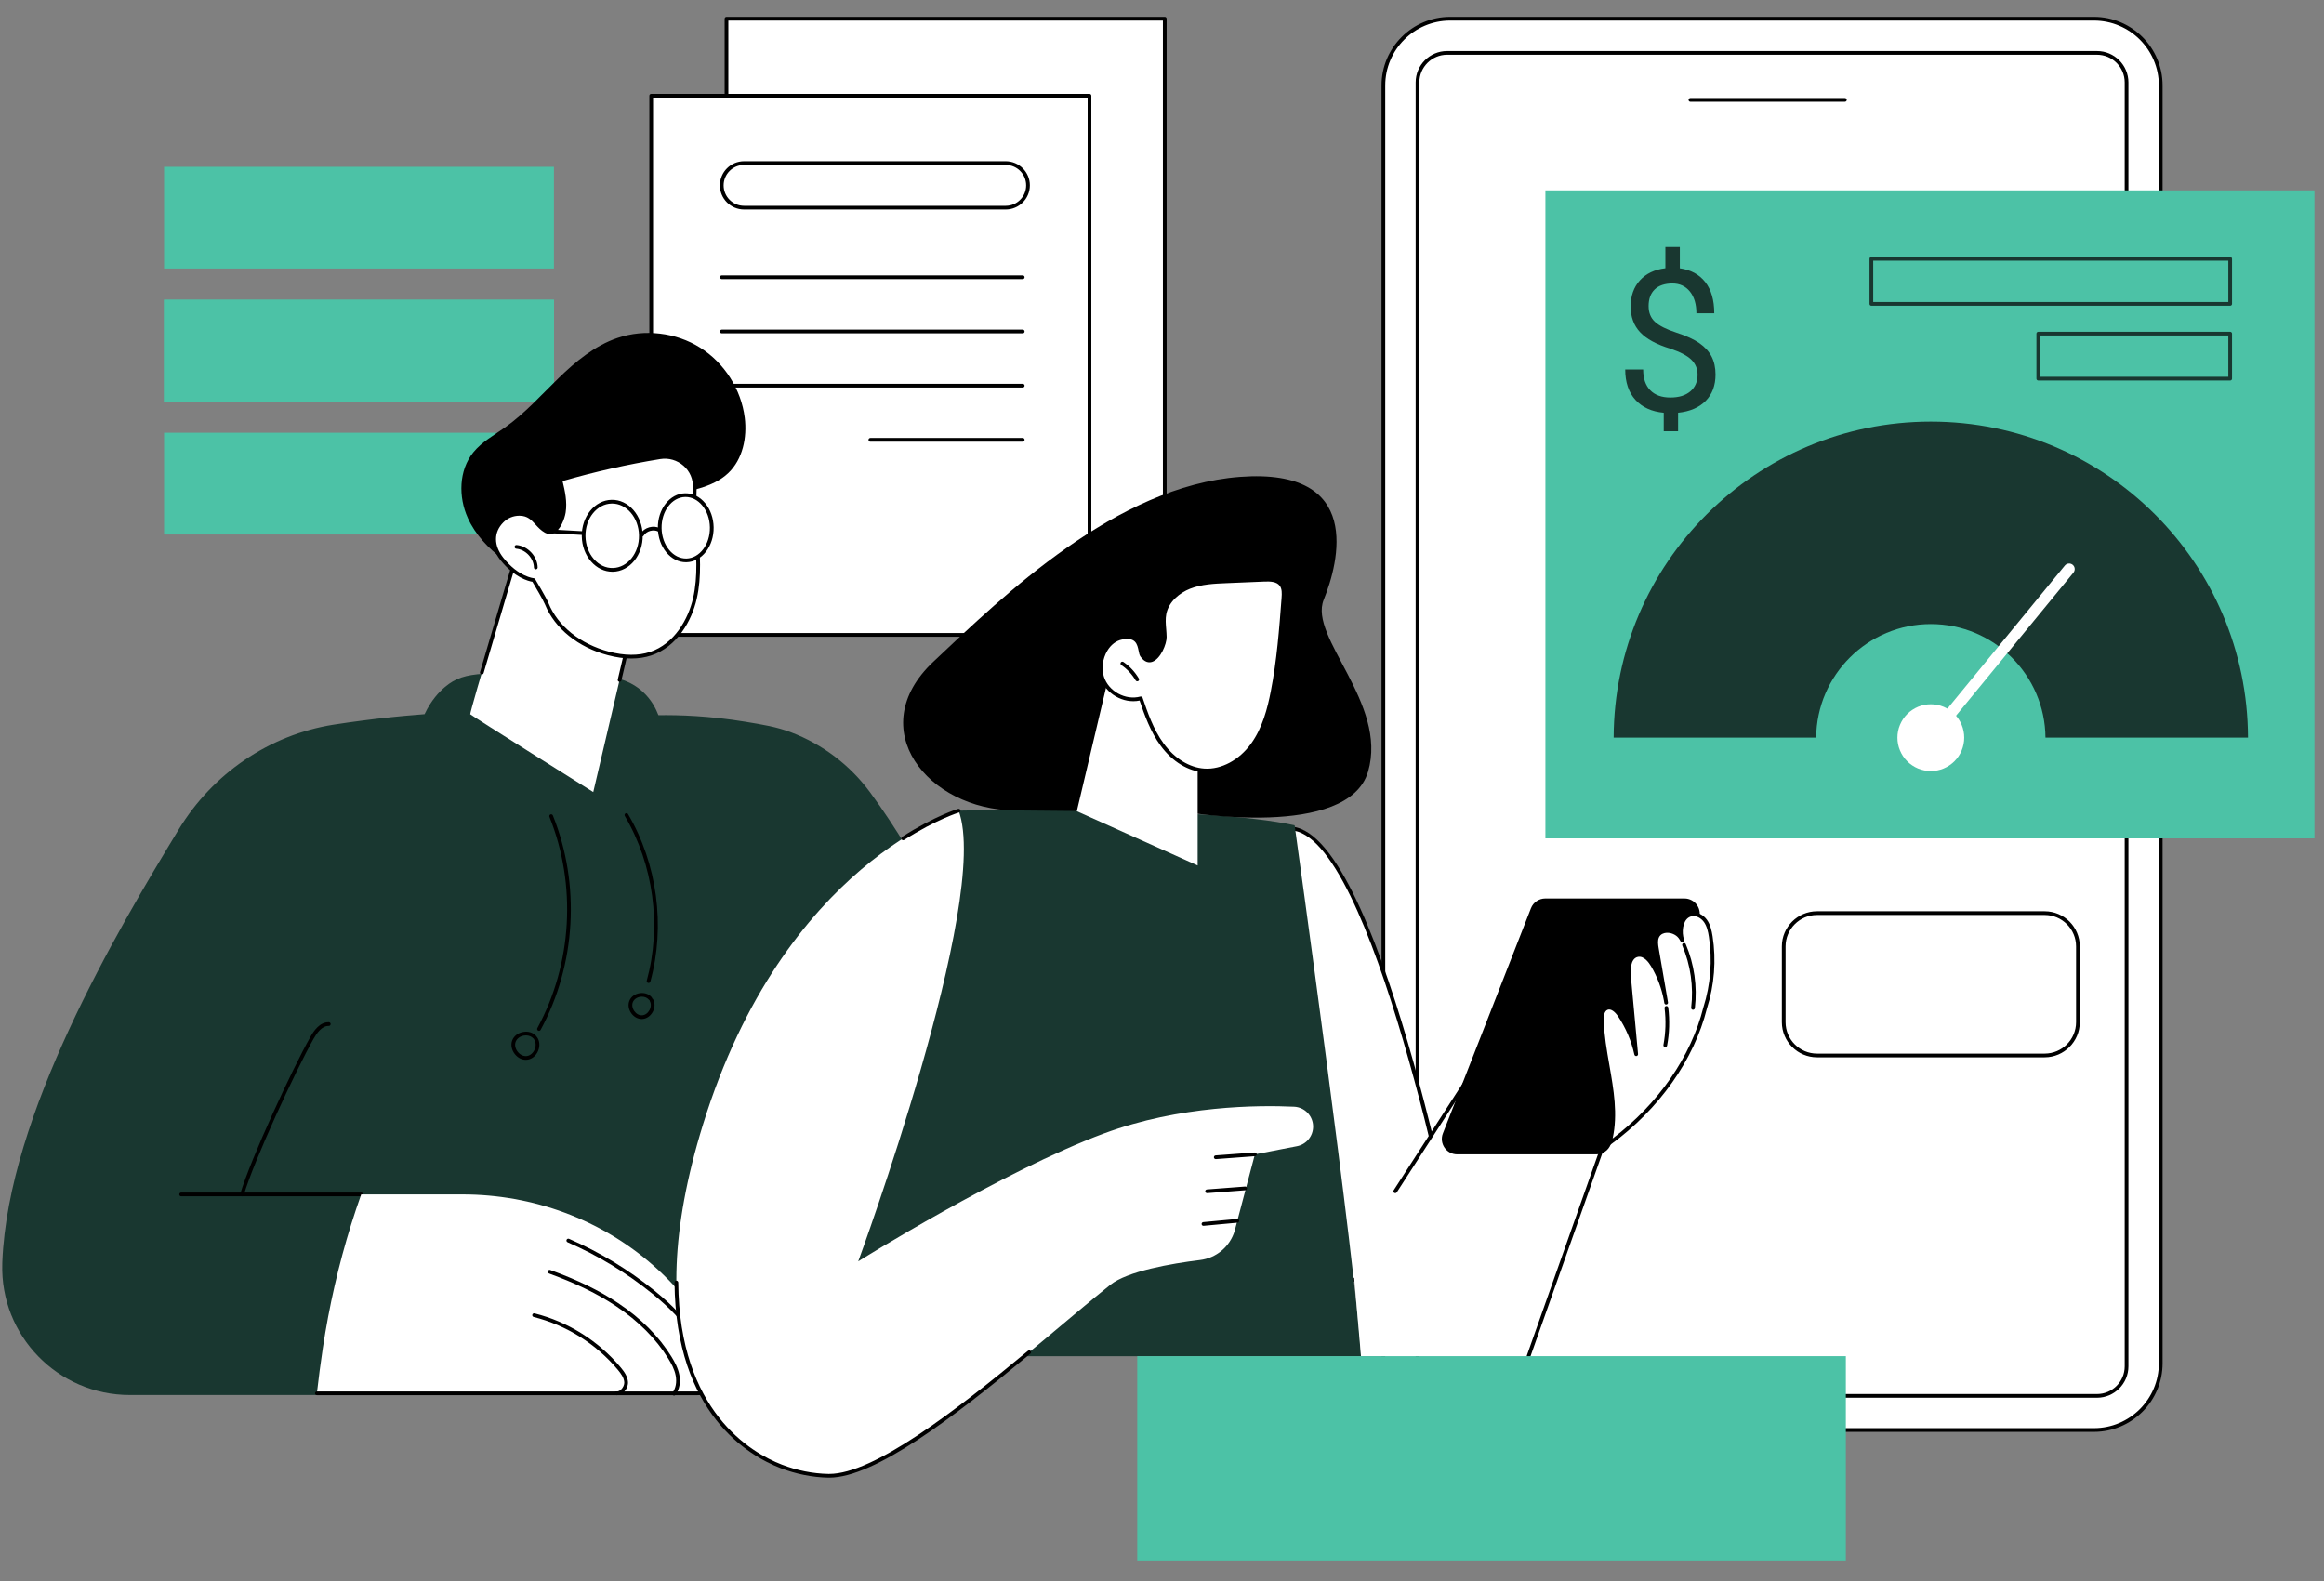
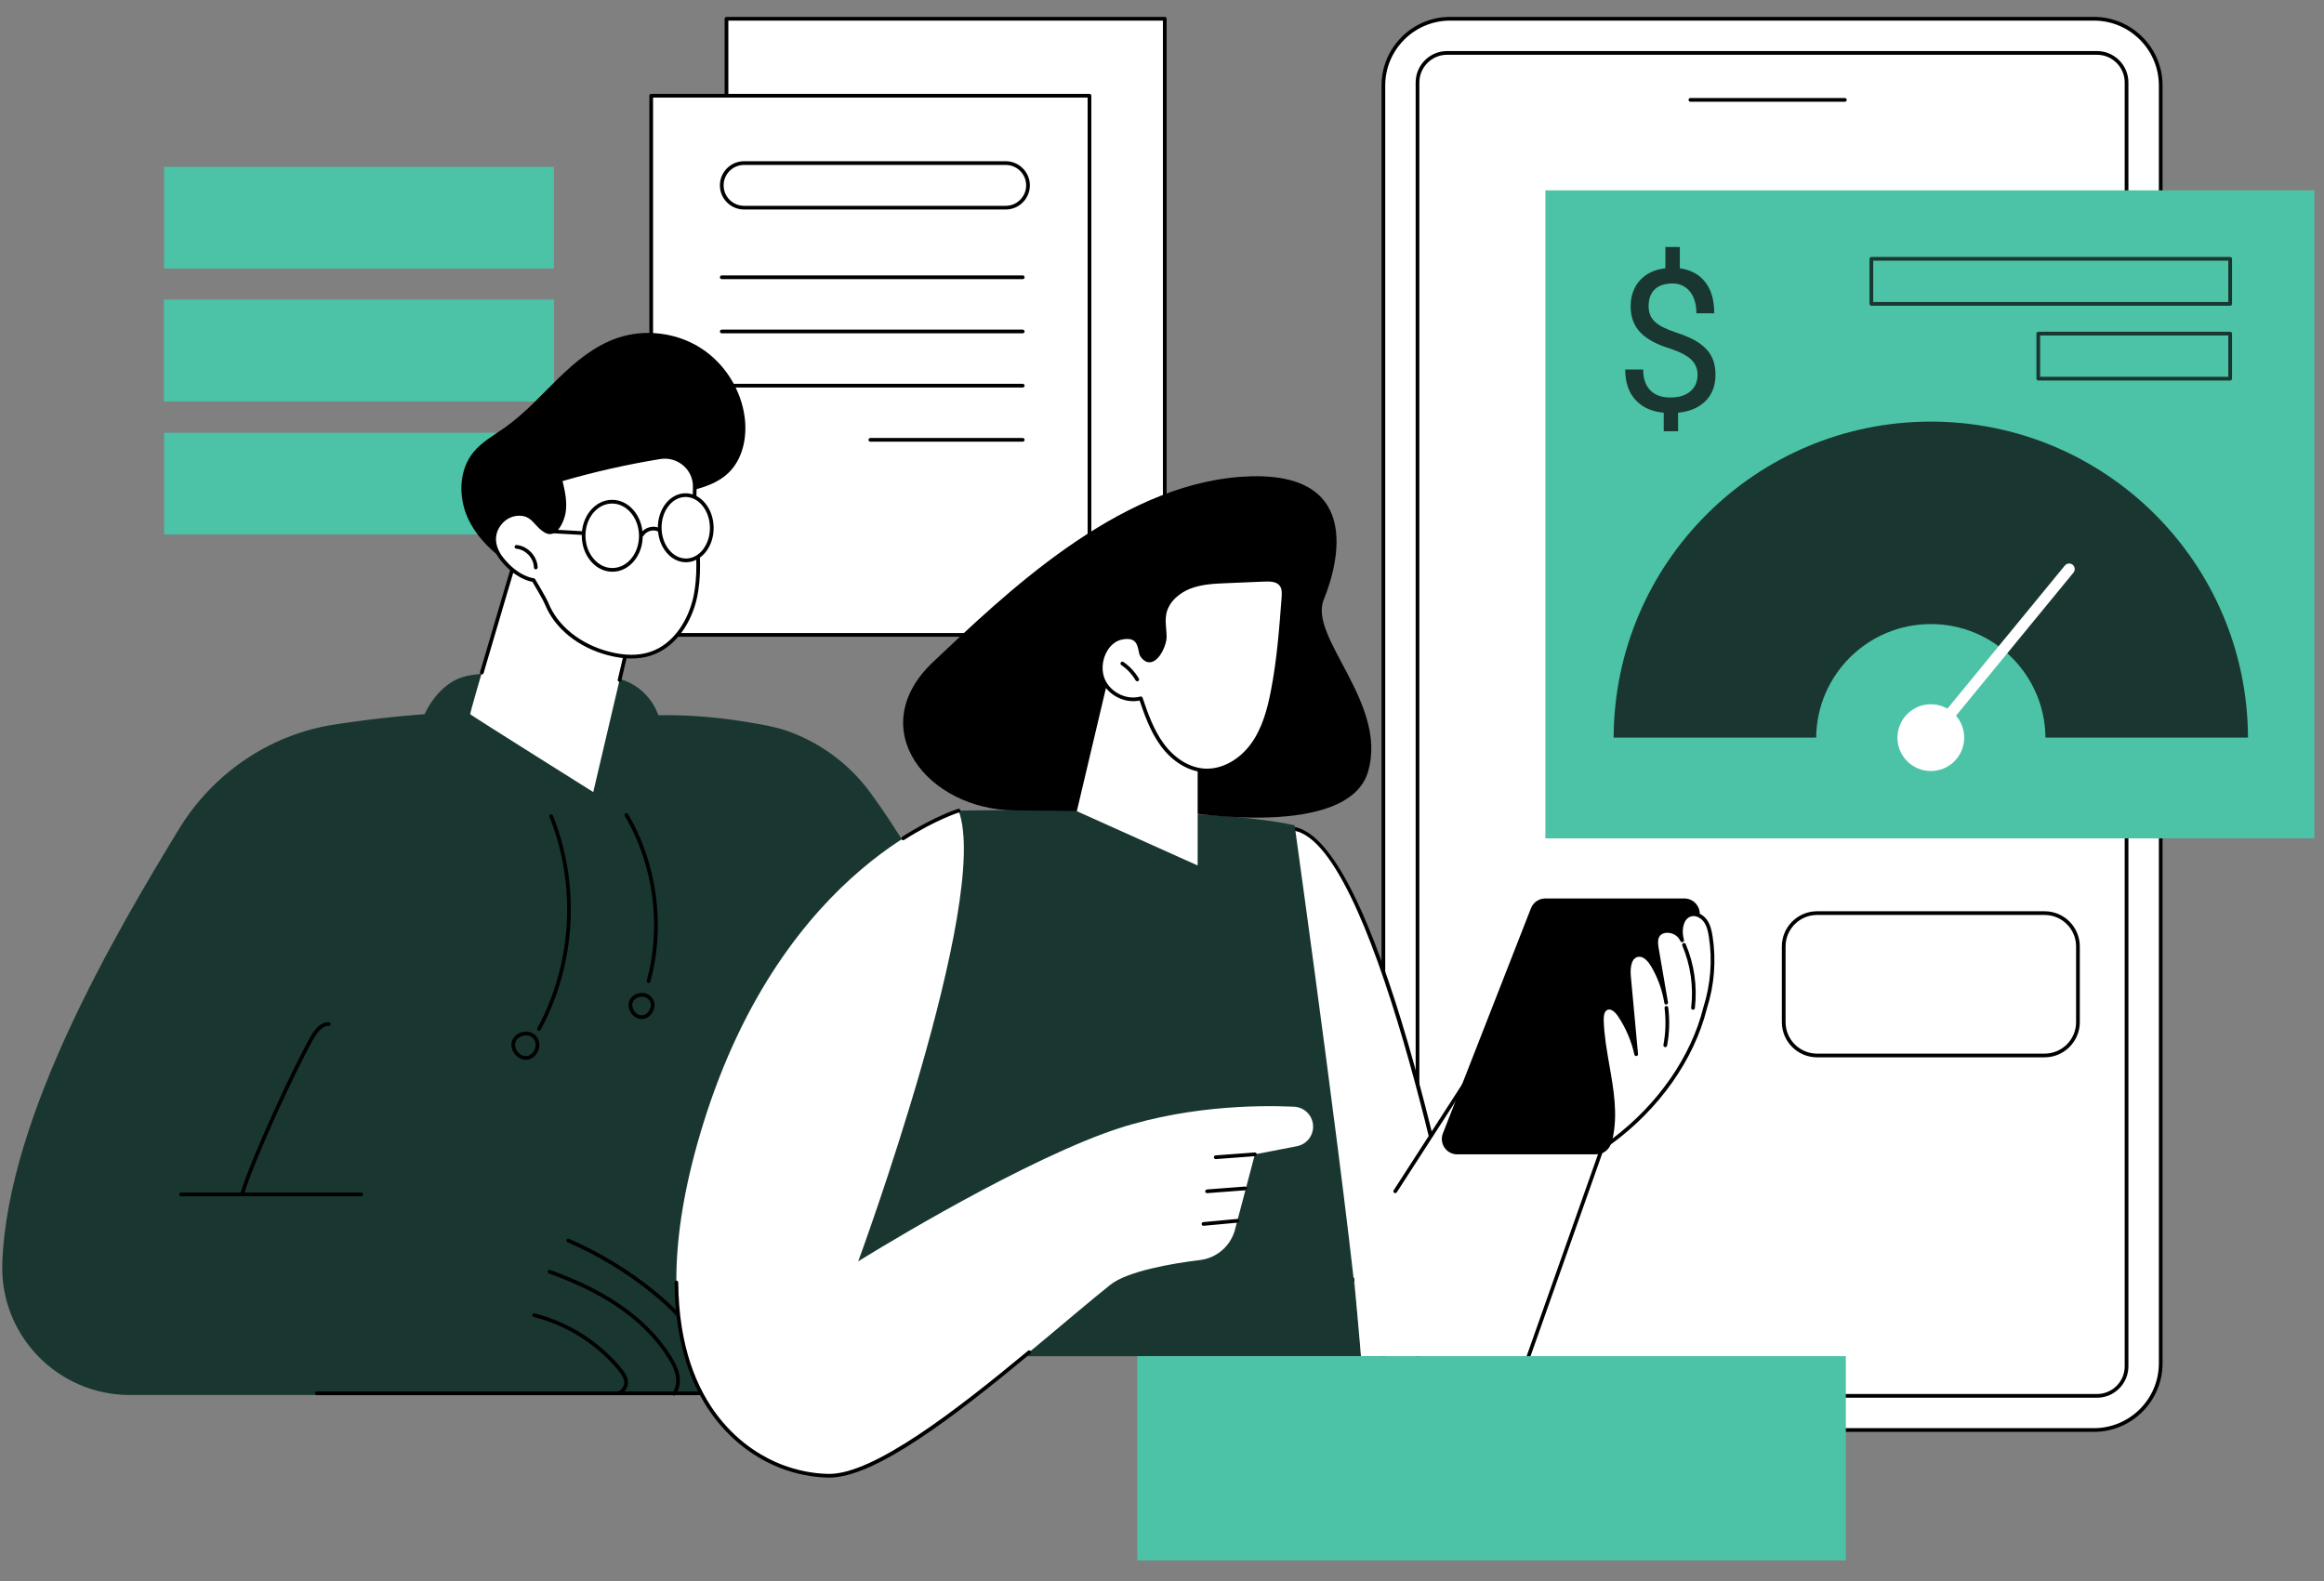
<svg xmlns="http://www.w3.org/2000/svg" width="479" zoomAndPan="magnify" viewBox="0 0 359.25 244.5" height="326" preserveAspectRatio="xMidYMid meet" version="1.0">
  <rect x="0" y="0" width="359.25" height="244.5" fill="#808080" stroke="none" />
  <defs>
    <clipPath id="dc7721433b">
      <path d="M 112 2.5 L 181 2.5 L 181 87 L 112 87 Z M 112 2.5 " clip-rule="nonzero" />
    </clipPath>
    <clipPath id="9628d6ab40">
      <path d="M 213 2.5 L 335 2.5 L 335 222 L 213 222 Z M 213 2.5 " clip-rule="nonzero" />
    </clipPath>
    <clipPath id="61791d51f8">
      <path d="M 0.016 103 L 163 103 L 163 216 L 0.016 216 Z M 0.016 103 " clip-rule="nonzero" />
    </clipPath>
    <clipPath id="2acac2fd63">
      <path d="M 175 209 L 286 209 L 286 241.25 L 175 241.25 Z M 175 209 " clip-rule="nonzero" />
    </clipPath>
    <clipPath id="e18f7a25bc">
      <path d="M 238 29 L 357.77 29 L 357.77 130 L 238 130 Z M 238 29 " clip-rule="nonzero" />
    </clipPath>
  </defs>
  <path fill="#4cc2a6" d="M 25.363 25.789 L 85.629 25.789 L 85.629 41.516 L 25.363 41.516 Z M 25.363 25.789 " fill-opacity="1" fill-rule="nonzero" />
  <path fill="#4cc2a6" d="M 25.363 46.348 L 85.629 46.348 L 85.629 62.074 L 25.363 62.074 Z M 25.363 46.348 " fill-opacity="1" fill-rule="nonzero" />
  <path fill="#4cc2a6" d="M 25.363 66.906 L 85.629 66.906 L 85.629 82.633 L 25.363 82.633 Z M 25.363 66.906 " fill-opacity="1" fill-rule="nonzero" />
  <path fill="#4cc2a6" d="M 25.363 46.348 L 85.629 46.348 L 85.629 62.074 L 25.363 62.074 Z M 25.363 46.348 " fill-opacity="1" fill-rule="nonzero" />
  <g clip-path="url(#dc7721433b)">
    <path fill="#ffffff" d="M 180.055 86.262 L 112.301 86.262 L 112.301 2.902 L 180.055 2.902 Z M 180.055 86.262 " fill-opacity="1" fill-rule="nonzero" />
    <path fill="#000000" d="M 180.055 86.551 L 112.305 86.551 C 112.145 86.551 112.016 86.422 112.016 86.262 L 112.016 2.902 C 112.016 2.742 112.145 2.613 112.305 2.613 L 180.055 2.613 C 180.211 2.613 180.34 2.742 180.34 2.902 L 180.34 86.262 C 180.34 86.422 180.211 86.551 180.055 86.551 Z M 112.59 85.977 L 179.766 85.977 L 179.766 3.188 L 112.59 3.188 Z M 112.59 85.977 " fill-opacity="1" fill-rule="nonzero" />
  </g>
  <path fill="#ffffff" d="M 168.414 98.16 L 100.664 98.16 L 100.664 14.797 L 168.414 14.797 Z M 168.414 98.16 " fill-opacity="1" fill-rule="nonzero" />
  <path fill="#000000" d="M 168.414 98.445 L 100.664 98.445 C 100.504 98.445 100.379 98.316 100.379 98.156 L 100.379 14.797 C 100.379 14.637 100.508 14.512 100.664 14.512 L 168.414 14.512 C 168.574 14.512 168.703 14.637 168.703 14.797 L 168.703 98.156 C 168.703 98.316 168.57 98.445 168.414 98.445 Z M 100.953 97.871 L 168.129 97.871 L 168.129 15.086 L 100.953 15.086 Z M 100.953 97.871 " fill-opacity="1" fill-rule="nonzero" />
  <path fill="#000000" d="M 155.465 32.391 L 115.02 32.391 C 112.961 32.391 111.285 30.719 111.285 28.66 C 111.285 26.598 112.961 24.926 115.02 24.926 L 155.465 24.926 C 157.523 24.926 159.199 26.598 159.199 28.66 C 159.199 30.719 157.523 32.391 155.465 32.391 Z M 115.02 25.5 C 113.277 25.5 111.859 26.914 111.859 28.66 C 111.859 30.402 113.277 31.82 115.02 31.82 L 155.465 31.82 C 157.207 31.82 158.625 30.402 158.625 28.66 C 158.625 26.914 157.207 25.5 155.465 25.5 Z M 115.02 25.5 " fill-opacity="1" fill-rule="nonzero" />
  <path fill="#000000" d="M 158.098 43.156 L 111.57 43.156 C 111.414 43.156 111.285 43.027 111.285 42.871 C 111.285 42.711 111.414 42.582 111.57 42.582 L 158.098 42.582 C 158.258 42.582 158.383 42.711 158.383 42.871 C 158.383 43.027 158.254 43.156 158.098 43.156 Z M 158.098 43.156 " fill-opacity="1" fill-rule="nonzero" />
  <path fill="#000000" d="M 158.098 51.535 L 111.57 51.535 C 111.414 51.535 111.285 51.406 111.285 51.246 C 111.285 51.09 111.414 50.961 111.57 50.961 L 158.098 50.961 C 158.258 50.961 158.383 51.09 158.383 51.246 C 158.383 51.406 158.254 51.535 158.098 51.535 Z M 158.098 51.535 " fill-opacity="1" fill-rule="nonzero" />
  <path fill="#000000" d="M 158.098 59.91 L 111.57 59.91 C 111.414 59.91 111.285 59.781 111.285 59.625 C 111.285 59.469 111.414 59.34 111.57 59.34 L 158.098 59.34 C 158.258 59.34 158.383 59.465 158.383 59.625 C 158.383 59.785 158.254 59.91 158.098 59.91 Z M 158.098 59.91 " fill-opacity="1" fill-rule="nonzero" />
  <path fill="#000000" d="M 158.098 68.289 L 134.539 68.289 C 134.379 68.289 134.254 68.16 134.254 68 C 134.254 67.844 134.383 67.715 134.539 67.715 L 158.098 67.715 C 158.258 67.715 158.383 67.844 158.383 68 C 158.383 68.16 158.254 68.289 158.098 68.289 Z M 158.098 68.289 " fill-opacity="1" fill-rule="nonzero" />
  <g clip-path="url(#9628d6ab40)">
    <path fill="#ffffff" d="M 323.695 221.09 L 224.16 221.09 C 218.465 221.09 213.844 216.465 213.844 210.773 L 213.844 13.219 C 213.844 7.523 218.469 2.902 224.16 2.902 L 323.695 2.902 C 329.387 2.902 334.008 7.523 334.008 13.219 L 334.008 210.773 C 334.008 216.469 329.387 221.09 323.695 221.09 Z M 323.695 221.09 " fill-opacity="1" fill-rule="nonzero" />
    <path fill="#000000" d="M 323.691 221.375 L 224.16 221.375 C 218.312 221.375 213.559 216.621 213.559 210.773 L 213.559 13.219 C 213.559 7.371 218.316 2.613 224.16 2.613 L 323.691 2.613 C 329.539 2.613 334.297 7.371 334.297 13.219 L 334.297 210.773 C 334.297 216.621 329.539 221.375 323.691 221.375 Z M 224.16 3.188 C 218.629 3.188 214.133 7.688 214.133 13.219 L 214.133 210.773 C 214.133 216.305 218.629 220.801 224.16 220.801 L 323.691 220.801 C 329.223 220.801 333.723 216.305 333.723 210.773 L 333.723 13.219 C 333.723 7.688 329.223 3.188 323.691 3.188 Z M 224.16 3.188 " fill-opacity="1" fill-rule="nonzero" />
  </g>
  <path fill="#ffffff" d="M 328.73 12.75 L 328.73 211.242 C 328.73 213.766 326.684 215.812 324.16 215.812 L 223.691 215.812 C 221.168 215.812 219.121 213.766 219.121 211.242 L 219.121 12.75 C 219.121 10.227 221.168 8.18 223.691 8.18 L 324.16 8.18 C 326.684 8.18 328.73 10.227 328.73 12.75 Z M 328.73 12.75 " fill-opacity="1" fill-rule="nonzero" />
  <path fill="#000000" d="M 324.16 216.098 L 223.691 216.098 C 221.016 216.098 218.836 213.918 218.836 211.242 L 218.836 12.75 C 218.836 10.074 221.016 7.895 223.691 7.895 L 324.16 7.895 C 326.836 7.895 329.016 10.074 329.016 12.75 L 329.016 211.242 C 329.016 213.918 326.836 216.098 324.16 216.098 Z M 223.691 8.469 C 221.332 8.469 219.41 10.387 219.41 12.75 L 219.41 211.242 C 219.41 213.602 221.332 215.523 223.691 215.523 L 324.16 215.523 C 326.52 215.523 328.441 213.602 328.441 211.242 L 328.441 12.75 C 328.441 10.391 326.523 8.469 324.16 8.469 Z M 223.691 8.469 " fill-opacity="1" fill-rule="nonzero" />
  <path fill="#000000" d="M 285.188 15.73 L 261.305 15.73 C 261.145 15.73 261.02 15.602 261.02 15.441 C 261.02 15.285 261.148 15.156 261.305 15.156 L 285.188 15.156 C 285.348 15.156 285.473 15.285 285.473 15.441 C 285.473 15.602 285.344 15.73 285.188 15.73 Z M 285.188 15.73 " fill-opacity="1" fill-rule="nonzero" />
  <g clip-path="url(#61791d51f8)">
    <path fill="#193730" d="M 134.539 122.551 C 131.41 118.285 127.156 115.082 122.332 113.242 C 120.027 112.363 117.902 112.035 115.23 111.59 C 109.637 110.668 104.969 110.527 101.777 110.574 C 101.438 109.668 100.727 108.156 99.258 106.852 C 97.711 105.48 96.09 105.016 94.539 104.594 C 91.848 103.859 89.656 103.906 88.992 103.922 C 74.887 104.215 72.012 103.496 68.793 106.203 C 67.902 106.953 66.656 108.238 65.633 110.418 C 64.02 110.539 61.434 110.754 58.25 111.125 C 58.25 111.125 54.445 111.582 51.59 112.035 C 41.633 113.605 32.887 119.582 27.621 128.246 C 17.969 144.133 1.254 172.375 0.359 195.094 C 0.355 195.195 0.352 195.297 0.352 195.395 C 0.012 206.5 8.953 215.676 20.066 215.676 L 129.07 215.676 L 162.434 180.105 C 162.434 180.105 150.496 144.289 134.539 122.551 Z M 134.539 122.551 " fill-opacity="1" fill-rule="nonzero" />
  </g>
  <path fill="#000000" d="M 55.836 184.953 L 28 184.953 C 27.844 184.953 27.715 184.824 27.715 184.664 C 27.715 184.508 27.844 184.379 28 184.379 L 55.836 184.379 C 55.996 184.379 56.125 184.508 56.125 184.664 C 56.125 184.824 55.996 184.953 55.836 184.953 Z M 55.836 184.953 " fill-opacity="1" fill-rule="nonzero" />
  <path fill="#000000" d="M 37.414 184.953 C 37.387 184.953 37.355 184.949 37.328 184.941 C 37.176 184.895 37.09 184.734 37.137 184.582 C 38.754 179.16 45.156 165.312 47.957 160.352 C 48.527 159.336 49.449 158 50.836 158.043 C 50.992 158.047 51.117 158.18 51.113 158.336 C 51.105 158.496 50.973 158.629 50.816 158.617 C 49.746 158.594 48.957 159.75 48.457 160.633 C 45.668 165.574 39.293 179.352 37.688 184.746 C 37.652 184.871 37.535 184.953 37.414 184.953 Z M 37.414 184.953 " fill-opacity="1" fill-rule="nonzero" />
  <path fill="#000000" d="M 83.32 159.383 C 83.273 159.383 83.227 159.371 83.184 159.348 C 83.043 159.27 82.992 159.094 83.066 158.957 C 88.457 149.008 89.156 136.797 84.934 126.289 C 84.875 126.145 84.945 125.977 85.09 125.918 C 85.238 125.859 85.406 125.93 85.465 126.078 C 89.75 136.738 89.043 149.133 83.57 159.23 C 83.52 159.328 83.418 159.383 83.316 159.383 Z M 83.32 159.383 " fill-opacity="1" fill-rule="nonzero" />
  <path fill="#000000" d="M 81.277 163.855 C 80.656 163.855 80.043 163.543 79.598 162.992 C 79.09 162.363 78.926 161.559 79.168 160.887 C 79.414 160.203 80.039 159.707 80.836 159.555 C 81.629 159.398 82.391 159.629 82.867 160.164 C 82.898 160.195 82.918 160.23 82.93 160.27 C 82.961 160.289 82.992 160.316 83.016 160.348 C 83.43 160.93 83.492 161.75 83.176 162.488 C 82.855 163.234 82.242 163.738 81.535 163.836 C 81.449 163.848 81.363 163.852 81.281 163.852 Z M 81.305 160.082 C 81.188 160.082 81.066 160.094 80.945 160.117 C 80.355 160.23 79.883 160.602 79.707 161.082 C 79.531 161.566 79.66 162.16 80.043 162.633 C 80.422 163.102 80.949 163.336 81.453 163.27 C 81.953 163.199 82.406 162.812 82.645 162.266 C 82.883 161.707 82.844 161.102 82.547 160.688 C 82.527 160.66 82.516 160.633 82.508 160.605 C 82.48 160.59 82.457 160.57 82.438 160.547 C 82.168 160.25 81.754 160.082 81.305 160.082 Z M 81.305 160.082 " fill-opacity="1" fill-rule="nonzero" />
  <path fill="#000000" d="M 100.258 151.973 C 100.23 151.973 100.207 151.969 100.18 151.961 C 100.027 151.922 99.938 151.762 99.98 151.609 C 102.293 143.184 101.023 133.668 96.586 126.156 C 96.504 126.02 96.551 125.844 96.688 125.762 C 96.824 125.68 97 125.727 97.082 125.863 C 101.598 133.508 102.891 143.188 100.535 151.762 C 100.5 151.891 100.387 151.973 100.258 151.973 Z M 100.258 151.973 " fill-opacity="1" fill-rule="nonzero" />
  <path fill="#000000" d="M 99.195 157.551 C 98.574 157.551 97.977 157.215 97.574 156.641 C 97.145 156.027 97.047 155.297 97.312 154.684 C 97.574 154.078 98.168 153.652 98.902 153.547 C 99.637 153.441 100.32 153.68 100.742 154.191 C 100.781 154.242 100.805 154.301 100.809 154.363 C 100.863 154.387 100.914 154.426 100.945 154.484 C 101.273 155.062 101.258 155.801 100.898 156.453 C 100.543 157.102 99.941 157.512 99.289 157.547 C 99.258 157.551 99.227 157.551 99.195 157.551 Z M 99.234 154.094 C 99.152 154.094 99.07 154.102 98.984 154.113 C 98.457 154.191 98.02 154.496 97.84 154.914 C 97.656 155.332 97.738 155.867 98.043 156.309 C 98.352 156.75 98.805 157 99.258 156.973 C 99.711 156.949 100.133 156.652 100.395 156.18 C 100.652 155.707 100.672 155.164 100.445 154.77 C 100.422 154.727 100.41 154.68 100.406 154.637 C 100.367 154.621 100.328 154.594 100.297 154.555 C 100.051 154.262 99.668 154.098 99.234 154.098 Z M 99.234 154.094 " fill-opacity="1" fill-rule="nonzero" />
-   <path fill="#ffffff" d="M 111.383 210.234 C 109.137 204.211 105.262 199.422 101.039 195.695 C 92.883 188.5 82.336 184.664 71.5 184.664 L 55.836 184.664 C 55.293 186.191 54.777 187.73 54.293 189.277 C 52.34 195.539 50.875 201.961 49.898 208.453 C 49.551 210.762 49.25 213.086 48.984 215.41 L 107.836 215.41 C 110.488 215.41 112.316 212.734 111.383 210.234 Z M 111.383 210.234 " fill-opacity="1" fill-rule="nonzero" />
  <path fill="#000000" d="M 107.836 215.699 L 48.984 215.699 C 48.824 215.699 48.695 215.57 48.695 215.41 C 48.695 215.254 48.824 215.125 48.984 215.125 L 107.836 215.125 C 108.996 215.125 110.039 214.578 110.703 213.617 C 111.379 212.645 111.531 211.449 111.113 210.332 C 111.059 210.184 111.133 210.02 111.281 209.965 C 111.43 209.91 111.598 209.984 111.652 210.133 C 112.125 211.406 111.949 212.832 111.176 213.945 C 110.402 215.062 109.188 215.699 107.836 215.699 Z M 107.836 215.699 " fill-opacity="1" fill-rule="nonzero" />
  <path fill="#000000" d="M 95.375 215.707 C 95.328 215.707 95.281 215.703 95.234 215.695 C 95.078 215.676 94.965 215.531 94.984 215.375 C 95.004 215.219 95.148 215.102 95.305 215.125 C 95.602 215.16 95.867 214.961 95.996 214.84 C 96.316 214.543 96.523 214.082 96.504 213.719 C 96.465 213.02 96.004 212.375 95.512 211.785 C 92.164 207.777 87.539 204.875 82.496 203.613 C 82.34 203.574 82.246 203.418 82.285 203.266 C 82.324 203.109 82.48 203.016 82.633 203.055 C 87.797 204.348 92.527 207.316 95.953 211.418 C 96.508 212.082 97.031 212.82 97.078 213.688 C 97.105 214.223 96.836 214.84 96.391 215.258 C 96.078 215.547 95.723 215.703 95.375 215.703 Z M 95.375 215.707 " fill-opacity="1" fill-rule="nonzero" />
  <path fill="#000000" d="M 104.195 215.758 C 104.137 215.758 104.078 215.738 104.027 215.703 C 103.898 215.605 103.871 215.426 103.965 215.301 C 104.465 214.629 104.641 213.672 104.449 212.672 C 104.262 211.684 103.766 210.789 103.305 210.047 C 101.41 206.98 98.691 204.25 95.227 201.938 C 92.371 200.027 89.074 198.426 84.863 196.887 C 84.715 196.832 84.637 196.668 84.691 196.52 C 84.746 196.371 84.91 196.293 85.059 196.348 C 89.316 197.902 92.648 199.523 95.547 201.461 C 99.078 203.82 101.852 206.609 103.793 209.746 C 104.281 210.535 104.809 211.488 105.016 212.566 C 105.234 213.723 105.023 214.844 104.426 215.645 C 104.371 215.719 104.285 215.762 104.195 215.762 Z M 104.195 215.758 " fill-opacity="1" fill-rule="nonzero" />
  <path fill="#000000" d="M 108.848 215.562 C 108.828 215.562 108.809 215.559 108.785 215.555 C 108.633 215.52 108.535 215.367 108.57 215.211 C 109.176 212.508 108.594 209.453 106.922 206.613 C 105.613 204.395 103.734 202.355 100.824 200 C 96.836 196.77 92.43 194.098 87.734 192.059 C 87.59 191.992 87.523 191.824 87.586 191.68 C 87.648 191.531 87.82 191.465 87.965 191.531 C 92.707 193.594 97.156 196.289 101.184 199.551 C 104.152 201.953 106.074 204.039 107.418 206.324 C 109.164 209.289 109.77 212.488 109.129 215.336 C 109.098 215.469 108.98 215.562 108.848 215.562 Z M 108.848 215.562 " fill-opacity="1" fill-rule="nonzero" />
  <path fill="#ffffff" d="M 98.43 93.824 L 91.707 122.457 C 91.707 122.457 72.828 110.613 72.691 110.426 C 72.551 110.238 80 85.344 80 85.344 C 80 85.344 82.887 78.145 98.43 93.824 Z M 98.43 93.824 " fill-opacity="1" fill-rule="nonzero" />
  <path fill="#000000" d="M 95.777 105.418 C 95.754 105.418 95.734 105.414 95.711 105.41 C 95.555 105.371 95.461 105.219 95.496 105.062 L 98.113 93.914 C 89.195 84.945 84.559 83.602 82.238 84.055 C 80.734 84.352 80.281 85.406 80.266 85.449 C 80.238 85.535 76.898 96.715 74.758 104.062 C 74.715 104.215 74.555 104.305 74.402 104.258 C 74.25 104.215 74.16 104.055 74.207 103.902 C 76.344 96.555 79.691 85.371 79.723 85.262 C 79.754 85.18 80.305 83.863 82.102 83.496 C 84.57 82.996 89.441 84.352 98.633 93.621 C 98.703 93.691 98.73 93.793 98.711 93.891 L 96.055 105.195 C 96.023 105.328 95.906 105.414 95.777 105.414 Z M 95.777 105.418 " fill-opacity="1" fill-rule="nonzero" />
  <path fill="#000000" d="M 72.309 80.07 C 70.844 76.824 70.918 72.727 73.152 69.953 C 74.477 68.312 76.383 67.281 78.102 66.059 C 81.141 63.898 83.645 61.086 86.316 58.488 C 88.988 55.891 91.941 53.434 95.473 52.242 C 99.668 50.824 104.484 51.395 108.23 53.75 C 111.977 56.105 114.578 60.199 115.125 64.594 C 115.504 67.652 114.812 71.004 112.586 73.129 C 110.086 75.512 106.352 75.844 103.031 76.789 C 98.465 78.094 94.438 80.699 90.352 83.043 C 88.34 84.195 86.297 85.309 84.141 86.176 C 83.051 86.621 81.93 86.996 80.785 87.289 C 79.371 87.648 78.938 87.355 77.77 86.48 C 75.504 84.789 73.48 82.672 72.305 80.07 Z M 72.309 80.07 " fill-opacity="1" fill-rule="nonzero" />
  <path fill="#ffffff" d="M 87.152 79.195 C 87.422 77.52 87.016 75.82 86.613 74.176 C 91.668 72.695 96.816 71.531 102.016 70.688 C 104.887 70.219 107.523 72.488 107.398 75.398 C 107.312 77.305 107.43 79.238 107.574 81.141 C 107.867 84.945 108.273 88.82 107.422 92.535 C 106.57 96.258 104.188 99.875 100.566 101.07 C 98.477 101.762 96.188 101.586 94.059 101.027 C 89.965 99.953 86.105 97.277 84.516 93.348 C 84.18 92.52 82.473 89.68 82.473 89.68 C 82.473 89.68 80.031 89.492 77.586 86.418 C 76.055 84.492 75.902 82.27 77.602 80.555 C 78.324 79.828 79.328 79.422 80.355 79.445 C 82.473 79.492 82.824 81.23 84.371 82.102 C 85.926 82.98 86.957 80.402 87.148 79.191 Z M 87.152 79.195 " fill-opacity="1" fill-rule="nonzero" />
  <path fill="#000000" d="M 97.609 101.809 C 96.477 101.809 95.266 101.641 93.988 101.305 C 89.391 100.102 85.75 97.168 84.25 93.457 C 83.965 92.754 82.625 90.496 82.301 89.949 C 81.711 89.855 79.535 89.332 77.363 86.598 C 75.672 84.473 75.688 82.082 77.398 80.355 C 78.176 79.574 79.262 79.137 80.363 79.16 C 81.809 79.191 82.516 79.961 83.195 80.699 C 83.578 81.117 83.973 81.551 84.512 81.855 C 84.812 82.023 85.086 82.039 85.359 81.91 C 86.148 81.527 86.727 80.039 86.867 79.148 C 87.133 77.508 86.707 75.773 86.332 74.246 C 86.297 74.098 86.383 73.945 86.531 73.902 C 91.578 72.426 96.773 71.246 101.969 70.402 C 103.445 70.164 104.938 70.598 106.059 71.594 C 107.152 72.57 107.746 73.961 107.684 75.414 C 107.598 77.328 107.719 79.285 107.859 81.117 L 107.93 82 C 108.207 85.504 108.496 89.125 107.699 92.602 C 106.934 95.957 104.68 100.012 100.656 101.344 C 99.719 101.652 98.699 101.809 97.609 101.809 Z M 80.277 79.734 C 79.352 79.734 78.457 80.105 77.809 80.762 C 76.293 82.285 76.297 84.336 77.812 86.242 C 80.152 89.184 82.473 89.395 82.496 89.395 C 82.59 89.402 82.672 89.457 82.723 89.535 C 82.793 89.652 84.445 92.402 84.785 93.242 C 86.219 96.785 89.715 99.59 94.137 100.75 C 96.535 101.379 98.672 101.395 100.48 100.797 C 104.273 99.543 106.41 95.676 107.141 92.473 C 107.918 89.086 107.633 85.508 107.359 82.047 L 107.289 81.164 C 107.148 79.312 107.027 77.332 107.113 75.387 C 107.168 74.109 106.648 72.883 105.68 72.023 C 104.688 71.145 103.371 70.758 102.062 70.973 C 96.984 71.797 91.902 72.941 86.961 74.379 C 87.328 75.891 87.703 77.582 87.438 79.242 C 87.281 80.207 86.648 81.926 85.613 82.43 C 85.172 82.641 84.695 82.617 84.234 82.355 C 83.617 82.008 83.188 81.543 82.773 81.09 C 82.121 80.379 81.555 79.762 80.355 79.738 C 80.328 79.738 80.305 79.738 80.277 79.738 Z M 87.152 79.195 L 87.156 79.195 Z M 87.152 79.195 " fill-opacity="1" fill-rule="nonzero" />
  <path fill="#000000" d="M 82.82 88.023 C 82.664 88.023 82.539 87.902 82.535 87.746 C 82.5 86.293 81.25 84.961 79.805 84.832 C 79.648 84.82 79.531 84.68 79.543 84.523 C 79.559 84.367 79.699 84.242 79.855 84.262 C 81.578 84.41 83.07 86 83.109 87.73 C 83.113 87.891 82.984 88.02 82.828 88.023 Z M 82.82 88.023 " fill-opacity="1" fill-rule="nonzero" />
  <path fill="#000000" d="M 94.668 88.395 C 93.43 88.395 92.258 87.832 91.367 86.809 C 90.469 85.781 89.961 84.402 89.934 82.926 C 89.875 79.863 91.941 77.328 94.539 77.277 C 95.809 77.25 97.008 77.816 97.918 78.859 C 98.812 79.891 99.324 81.27 99.352 82.746 C 99.41 85.812 97.344 88.344 94.746 88.395 C 94.719 88.395 94.691 88.395 94.668 88.395 Z M 94.617 77.852 C 94.594 77.852 94.57 77.852 94.551 77.852 C 92.27 77.898 90.453 80.168 90.504 82.914 C 90.531 84.254 90.988 85.504 91.801 86.434 C 92.598 87.348 93.637 87.848 94.734 87.816 C 97.016 87.773 98.828 85.504 98.777 82.758 C 98.754 81.418 98.293 80.168 97.484 79.238 C 96.703 78.344 95.688 77.852 94.617 77.852 Z M 94.617 77.852 " fill-opacity="1" fill-rule="nonzero" />
  <path fill="#ffffff" d="M 110.027 81.516 C 110.078 84.305 108.32 86.598 106.098 86.641 C 103.875 86.68 102.035 84.457 101.984 81.672 C 101.93 78.883 103.691 76.59 105.91 76.547 C 108.133 76.508 109.977 78.73 110.027 81.516 Z M 110.027 81.516 " fill-opacity="1" fill-rule="nonzero" />
  <path fill="#000000" d="M 106.035 86.926 C 104.898 86.926 103.824 86.387 103.008 85.398 C 102.188 84.41 101.723 83.09 101.695 81.676 C 101.641 78.734 103.531 76.305 105.906 76.262 C 107.074 76.246 108.172 76.781 109.004 77.789 C 109.824 78.777 110.289 80.098 110.316 81.512 C 110.371 84.453 108.48 86.883 106.105 86.926 C 106.082 86.926 106.059 86.926 106.035 86.926 Z M 105.977 76.836 C 105.957 76.836 105.938 76.836 105.918 76.836 C 103.859 76.875 102.223 79.043 102.27 81.664 C 102.293 82.945 102.711 84.145 103.449 85.031 C 104.168 85.902 105.098 86.359 106.094 86.352 C 108.152 86.312 109.789 84.145 109.738 81.523 C 109.715 80.238 109.297 79.043 108.562 78.156 C 107.855 77.301 106.938 76.836 105.977 76.836 Z M 105.977 76.836 " fill-opacity="1" fill-rule="nonzero" />
  <path fill="#000000" d="M 99.258 82.945 C 99.207 82.945 99.152 82.93 99.105 82.902 C 98.973 82.82 98.93 82.641 99.016 82.508 C 99.617 81.531 100.992 81.148 102.012 81.664 C 102.156 81.738 102.211 81.91 102.141 82.051 C 102.066 82.195 101.895 82.25 101.754 82.18 C 101 81.797 99.945 82.09 99.5 82.809 C 99.445 82.898 99.352 82.945 99.258 82.945 Z M 99.258 82.945 " fill-opacity="1" fill-rule="nonzero" />
  <path fill="#000000" d="M 90.086 82.707 C 90.086 82.707 90.074 82.707 90.066 82.707 L 84.668 82.406 C 84.512 82.398 84.391 82.262 84.398 82.102 C 84.406 81.945 84.547 81.824 84.699 81.832 L 90.098 82.133 C 90.258 82.145 90.379 82.277 90.371 82.438 C 90.359 82.59 90.234 82.707 90.082 82.707 Z M 90.086 82.707 " fill-opacity="1" fill-rule="nonzero" />
  <path fill="#ffffff" d="M 225.93 197.207 C 225.93 197.207 212.785 127.43 199.168 128.086 L 197.812 198.281 Z M 225.93 197.207 " fill-opacity="1" fill-rule="nonzero" />
  <path fill="#000000" d="M 197.812 198.57 C 197.738 198.57 197.664 198.539 197.613 198.488 C 197.555 198.434 197.523 198.355 197.523 198.273 L 198.883 128.078 C 198.883 127.926 199.004 127.805 199.156 127.797 C 212.863 127.156 225.672 194.293 226.211 197.152 C 226.227 197.234 226.207 197.316 226.156 197.383 C 226.102 197.449 226.023 197.488 225.941 197.492 L 197.824 198.566 C 197.824 198.566 197.816 198.566 197.812 198.566 Z M 199.453 128.367 L 198.105 197.98 L 225.586 196.93 C 224.59 191.781 212.102 128.664 199.449 128.367 Z M 199.453 128.367 " fill-opacity="1" fill-rule="nonzero" />
  <path fill="#193730" d="M 123.82 209.676 L 148.184 125.332 C 148.184 125.332 186.621 124.547 200.129 127.602 C 200.129 127.602 209.691 196.211 210.387 209.676 Z M 123.82 209.676 " fill-opacity="1" fill-rule="nonzero" />
  <path fill="#ffffff" d="M 209.055 194.445 L 232.141 158.688 L 254.32 158.688 L 236.289 209.676 L 210.387 209.676 Z M 209.055 194.445 " fill-opacity="1" fill-rule="nonzero" />
  <path fill="#000000" d="M 236.289 209.965 C 236.258 209.965 236.227 209.961 236.195 209.949 C 236.047 209.895 235.969 209.73 236.02 209.582 L 253.914 158.973 L 232.297 158.973 L 215.922 184.336 C 215.836 184.469 215.66 184.508 215.523 184.422 C 215.391 184.336 215.352 184.16 215.438 184.027 L 231.895 158.531 C 231.949 158.449 232.039 158.398 232.137 158.398 L 254.32 158.398 C 254.414 158.398 254.5 158.445 254.555 158.52 C 254.609 158.598 254.621 158.695 254.59 158.781 L 236.559 209.77 C 236.52 209.891 236.406 209.965 236.289 209.965 Z M 236.289 209.965 " fill-opacity="1" fill-rule="nonzero" />
  <path fill="#000000" d="M 246.762 178.469 L 225.258 178.469 C 223.586 178.469 222.438 176.785 223.047 175.227 L 236.66 140.418 C 237.016 139.508 237.895 138.91 238.871 138.91 L 260.375 138.91 C 262.047 138.91 263.199 140.59 262.59 142.148 L 248.977 176.957 C 248.621 177.867 247.742 178.469 246.762 178.469 Z M 246.762 178.469 " fill-opacity="1" fill-rule="nonzero" />
  <path fill="#ffffff" d="M 247.621 157.719 C 247.797 164.141 250.551 170.543 248.812 176.727 C 255.746 171.68 261.516 164.141 263.59 155.82 C 264.715 152.277 265.023 148.473 264.449 144.797 C 264.316 143.949 264.125 143.078 263.629 142.379 C 263.129 141.684 262.25 141.191 261.414 141.387 C 260.07 141.703 259.656 143.457 259.91 144.816 C 259.945 145.004 259.988 145.195 260.035 145.383 C 259.941 145.199 259.836 145.023 259.707 144.855 C 258.855 143.746 256.828 143.52 256.207 144.77 C 255.918 145.355 256.02 146.047 256.129 146.691 C 256.605 149.465 257.082 152.242 257.559 155.02 C 257.238 152.988 256.531 151.02 255.48 149.25 C 254.969 148.387 254.137 147.469 253.152 147.66 C 251.879 147.91 251.695 149.641 251.816 150.934 C 252.188 154.949 252.555 158.969 252.93 162.988 C 252.457 160.832 251.574 158.77 250.34 156.941 C 249.887 156.27 249.129 155.551 248.383 155.863 C 247.723 156.137 247.602 157.008 247.625 157.719 Z M 247.621 157.719 " fill-opacity="1" fill-rule="nonzero" />
  <path fill="#000000" d="M 248.812 177.012 C 248.754 177.012 248.699 176.996 248.648 176.961 C 248.547 176.891 248.504 176.766 248.535 176.648 C 249.621 172.797 248.941 168.922 248.223 164.816 C 247.816 162.5 247.398 160.105 247.332 157.727 C 247.293 156.305 247.82 155.785 248.27 155.598 C 249.004 155.293 249.867 155.734 250.574 156.781 C 251.293 157.848 251.902 159.012 252.383 160.223 L 251.527 150.957 C 251.344 148.945 251.926 147.609 253.094 147.379 C 254.348 147.133 255.281 148.355 255.727 149.105 C 256.012 149.586 256.27 150.082 256.508 150.594 L 255.848 146.738 C 255.742 146.145 255.605 145.336 255.949 144.645 C 256.23 144.07 256.777 143.719 257.488 143.648 C 258.223 143.578 259 143.828 259.559 144.293 C 259.48 142.867 260.07 141.406 261.348 141.105 C 262.371 140.867 263.348 141.488 263.863 142.211 C 264.395 142.957 264.598 143.875 264.734 144.75 C 265.312 148.441 265.012 152.301 263.863 155.906 C 261.887 163.836 256.461 171.516 248.984 176.953 C 248.934 176.992 248.875 177.008 248.812 177.008 Z M 247.906 157.711 C 247.969 160.047 248.387 162.418 248.789 164.719 C 249.441 168.441 250.113 172.281 249.285 176.016 C 256.324 170.688 261.418 163.344 263.309 155.754 C 264.434 152.211 264.727 148.445 264.164 144.84 C 264.039 144.035 263.859 143.195 263.395 142.547 C 263.004 142 262.238 141.488 261.477 141.668 C 260.246 141.957 259.984 143.652 260.191 144.766 C 260.223 144.949 260.266 145.133 260.312 145.316 C 260.348 145.457 260.27 145.602 260.133 145.652 C 259.996 145.707 259.844 145.645 259.777 145.516 C 259.688 145.332 259.586 145.176 259.477 145.031 C 259.059 144.484 258.262 144.152 257.543 144.223 C 257.25 144.25 256.723 144.375 256.461 144.898 C 256.223 145.383 256.297 145.973 256.41 146.641 L 257.77 154.555 C 257.797 154.695 257.82 154.836 257.84 154.973 C 257.867 155.129 257.762 155.277 257.602 155.301 C 257.445 155.332 257.301 155.223 257.273 155.066 L 257.203 154.656 C 256.859 152.812 256.184 151.004 255.23 149.398 C 254.863 148.777 254.109 147.762 253.203 147.941 C 251.945 148.188 252.039 150.273 252.098 150.902 L 253.211 162.961 C 253.227 163.113 253.117 163.25 252.969 163.273 C 252.82 163.293 252.68 163.199 252.645 163.047 C 252.184 160.941 251.305 158.887 250.098 157.098 C 249.68 156.48 249.039 155.898 248.492 156.125 C 247.98 156.34 247.891 157.105 247.906 157.711 Z M 247.906 157.711 " fill-opacity="1" fill-rule="nonzero" />
  <path fill="#000000" d="M 261.711 156.117 C 261.699 156.117 261.688 156.117 261.676 156.117 C 261.52 156.098 261.406 155.953 261.426 155.797 C 261.809 152.535 261.336 149.219 260.055 146.195 C 259.996 146.047 260.062 145.879 260.207 145.816 C 260.355 145.754 260.523 145.824 260.586 145.969 C 261.902 149.082 262.391 152.504 261.996 155.863 C 261.977 156.008 261.855 156.117 261.711 156.117 Z M 261.711 156.117 " fill-opacity="1" fill-rule="nonzero" />
  <path fill="#000000" d="M 257.422 161.898 C 257.402 161.898 257.387 161.895 257.367 161.891 C 257.211 161.863 257.109 161.711 257.137 161.555 C 257.488 159.676 257.547 157.758 257.312 155.859 C 257.293 155.703 257.406 155.559 257.562 155.539 C 257.719 155.52 257.863 155.633 257.883 155.789 C 258.125 157.746 258.066 159.723 257.703 161.66 C 257.676 161.801 257.555 161.895 257.422 161.895 Z M 257.422 161.898 " fill-opacity="1" fill-rule="nonzero" />
  <path fill="#ffffff" d="M 170.676 175.23 C 155.004 181.047 132.668 195.012 132.668 195.012 C 132.668 195.012 153.289 138.996 148.184 125.332 C 148.184 125.332 121.172 133.441 108.68 173.824 C 98.383 207.098 109.227 222.266 120.758 226.711 C 123.219 227.66 125.715 228.121 128.043 228.16 C 138.066 228.34 159.551 208.324 171.629 198.645 C 174.254 196.543 181.035 195.355 185.496 194.812 C 188.004 194.512 190.098 192.762 190.844 190.348 L 193.984 178.469 L 200.488 177.211 C 201.938 176.93 202.984 175.66 202.984 174.184 C 202.984 172.535 201.691 171.184 200.043 171.105 C 194.582 170.852 182.355 170.898 170.672 175.234 Z M 170.676 175.23 " fill-opacity="1" fill-rule="nonzero" />
  <path fill="#000000" d="M 128.18 228.449 C 128.133 228.449 128.086 228.449 128.039 228.449 C 125.59 228.402 123.035 227.895 120.652 226.977 C 115.785 225.102 104.441 218.551 104.27 198.285 C 104.266 198.129 104.395 198 104.551 197.996 L 104.555 197.996 C 104.715 197.996 104.84 198.125 104.844 198.281 C 105.012 218.195 116.102 224.609 120.859 226.441 C 123.18 227.336 125.664 227.832 128.047 227.875 C 128.09 227.875 128.133 227.875 128.18 227.875 C 135.055 227.875 147.566 218.262 158.914 208.84 C 159.039 208.738 159.219 208.754 159.32 208.875 C 159.422 209 159.406 209.18 159.281 209.281 C 147.281 219.242 135.219 228.449 128.18 228.449 Z M 128.18 228.449 " fill-opacity="1" fill-rule="nonzero" />
  <path fill="#000000" d="M 139.609 129.906 C 139.516 129.906 139.422 129.859 139.367 129.773 C 139.285 129.637 139.324 129.461 139.457 129.375 C 144.5 126.156 148.066 125.066 148.102 125.055 C 148.254 125.008 148.414 125.094 148.461 125.246 C 148.504 125.402 148.418 125.559 148.266 125.605 C 148.23 125.617 144.734 126.688 139.766 129.859 C 139.715 129.891 139.664 129.906 139.609 129.906 Z M 139.609 129.906 " fill-opacity="1" fill-rule="nonzero" />
  <path fill="#000000" d="M 187.934 179.203 C 187.785 179.203 187.66 179.086 187.648 178.938 C 187.637 178.777 187.754 178.641 187.914 178.629 L 193.965 178.18 C 194.117 178.168 194.258 178.289 194.27 178.445 C 194.281 178.605 194.164 178.742 194.008 178.754 L 187.957 179.203 C 187.949 179.203 187.941 179.203 187.938 179.203 Z M 187.934 179.203 " fill-opacity="1" fill-rule="nonzero" />
  <path fill="#000000" d="M 186.594 184.469 C 186.445 184.469 186.32 184.355 186.309 184.203 C 186.297 184.047 186.414 183.91 186.574 183.898 L 192.453 183.449 C 192.609 183.434 192.75 183.555 192.762 183.715 C 192.773 183.871 192.652 184.012 192.496 184.023 L 186.617 184.469 C 186.609 184.469 186.602 184.469 186.594 184.469 Z M 186.594 184.469 " fill-opacity="1" fill-rule="nonzero" />
  <path fill="#000000" d="M 186.035 189.52 C 185.887 189.52 185.762 189.406 185.75 189.258 C 185.734 189.098 185.852 188.961 186.008 188.945 L 191.242 188.457 C 191.406 188.441 191.539 188.559 191.555 188.719 C 191.57 188.875 191.453 189.016 191.297 189.031 L 186.062 189.516 C 186.055 189.516 186.043 189.516 186.035 189.516 Z M 186.035 189.52 " fill-opacity="1" fill-rule="nonzero" />
  <path fill="#000000" d="M 183.301 125.547 C 183.301 125.547 170.293 125.41 156.855 125.297 C 143.418 125.184 133.301 112.664 144.27 102.316 C 155.238 91.965 172.543 75.168 191.68 73.727 C 210.816 72.285 206.977 86.941 204.621 92.734 C 202.266 98.531 214.559 108.73 211.484 119.285 C 208.414 129.844 183.301 125.547 183.301 125.547 Z M 183.301 125.547 " fill-opacity="1" fill-rule="nonzero" />
  <path fill="#ffffff" d="M 172.02 101.898 L 166.457 125.418 L 185.137 133.809 L 185.137 108.121 Z M 172.02 101.898 " fill-opacity="1" fill-rule="nonzero" />
  <path fill="#ffffff" d="M 180.055 98.488 C 180.035 97.285 179.773 96.07 180.004 94.891 C 180.375 92.965 182.02 91.484 183.844 90.766 C 185.664 90.043 187.668 89.953 189.625 89.871 C 191.551 89.793 193.477 89.711 195.402 89.633 C 196.355 89.594 197.461 89.621 198.043 90.375 C 198.488 90.953 198.453 91.75 198.398 92.477 C 198.031 97.32 197.664 102.18 196.727 106.945 C 196.16 109.832 195.352 112.754 193.629 115.141 C 191.906 117.523 189.102 119.305 186.164 119.117 C 183.535 118.949 181.195 117.246 179.645 115.117 C 178.09 112.992 177.199 110.465 176.352 107.969 C 173.934 108.633 171.125 107.102 170.371 104.707 C 169.613 102.316 170.93 99.086 173.391 98.598 C 176.535 97.973 176.074 100.676 176.52 101.324 C 178.188 103.746 180.074 99.93 180.055 98.492 Z M 180.055 98.488 " fill-opacity="1" fill-rule="nonzero" />
  <path fill="#000000" d="M 186.582 119.414 C 186.434 119.414 186.289 119.41 186.145 119.402 C 183.66 119.242 181.203 117.742 179.41 115.285 C 177.828 113.125 176.902 110.484 176.164 108.309 C 173.66 108.836 170.871 107.246 170.098 104.793 C 169.652 103.387 169.871 101.68 170.668 100.336 C 171.312 99.246 172.258 98.531 173.336 98.316 C 176.02 97.785 176.383 99.574 176.578 100.535 C 176.629 100.789 176.684 101.059 176.758 101.16 C 177.316 101.977 177.766 101.832 177.914 101.785 C 178.871 101.48 179.781 99.48 179.77 98.492 C 179.762 98.102 179.73 97.695 179.699 97.305 C 179.633 96.496 179.562 95.66 179.723 94.836 C 180.078 92.996 181.617 91.336 183.738 90.496 C 185.625 89.754 187.652 89.668 189.613 89.586 L 195.395 89.344 C 196.512 89.297 197.633 89.367 198.273 90.199 C 198.766 90.844 198.746 91.688 198.684 92.5 C 198.324 97.273 197.949 102.211 197.008 107 C 196.484 109.684 195.699 112.766 193.863 115.309 C 192.008 117.871 189.254 119.418 186.582 119.418 Z M 176.352 107.684 C 176.473 107.684 176.586 107.758 176.625 107.875 C 177.363 110.059 178.285 112.773 179.875 114.945 C 181.57 117.266 183.867 118.68 186.18 118.828 C 188.793 119 191.555 117.516 193.395 114.969 C 195.164 112.52 195.93 109.508 196.441 106.887 C 197.375 102.129 197.75 97.211 198.109 92.453 C 198.164 91.723 198.184 91.031 197.812 90.547 C 197.332 89.926 196.375 89.875 195.414 89.918 L 189.637 90.16 C 187.723 90.238 185.742 90.32 183.945 91.031 C 182.426 91.633 180.664 92.977 180.285 94.945 C 180.141 95.691 180.203 96.453 180.27 97.258 C 180.301 97.66 180.336 98.074 180.34 98.484 C 180.355 99.551 179.414 101.91 178.086 102.332 C 177.629 102.477 176.945 102.449 176.281 101.484 C 176.145 101.285 176.082 100.992 176.016 100.648 C 175.805 99.621 175.566 98.457 173.445 98.879 C 172.531 99.062 171.719 99.684 171.16 100.629 C 170.445 101.836 170.246 103.367 170.645 104.621 C 171.359 106.879 173.988 108.316 176.277 107.691 C 176.301 107.688 176.328 107.684 176.352 107.684 Z M 176.352 107.684 " fill-opacity="1" fill-rule="nonzero" />
  <path fill="#000000" d="M 175.797 105.336 C 175.699 105.336 175.602 105.285 175.551 105.195 C 175 104.254 174.234 103.434 173.332 102.82 C 173.203 102.73 173.168 102.555 173.258 102.422 C 173.348 102.293 173.523 102.258 173.656 102.344 C 174.629 103.004 175.457 103.891 176.047 104.906 C 176.125 105.043 176.082 105.219 175.945 105.297 C 175.898 105.324 175.848 105.336 175.801 105.336 Z M 175.797 105.336 " fill-opacity="1" fill-rule="nonzero" />
  <g clip-path="url(#2acac2fd63)">
    <path fill="#4cc2a6" d="M 175.797 209.672 L 285.336 209.672 L 285.336 241.383 L 175.797 241.383 Z M 175.797 209.672 " fill-opacity="1" fill-rule="nonzero" />
  </g>
  <g clip-path="url(#e18f7a25bc)">
    <path fill="#4cc2a6" d="M 238.891 29.43 L 358.051 29.43 L 358.051 129.617 L 238.891 129.617 Z M 238.891 29.43 " fill-opacity="1" fill-rule="nonzero" />
  </g>
  <path fill="#193730" d="M 280.746 114.043 C 280.84 104.332 288.738 96.484 298.473 96.484 C 308.207 96.484 316.105 104.332 316.195 114.043 L 347.5 114.043 C 347.41 87.043 325.492 65.184 298.473 65.184 C 271.449 65.184 249.535 87.043 249.441 114.043 Z M 280.746 114.043 " fill-opacity="1" fill-rule="nonzero" />
  <path fill="#ffffff" d="M 302.121 110.395 C 302.363 110.633 302.574 110.895 302.766 111.176 C 302.953 111.457 303.113 111.758 303.242 112.07 C 303.371 112.383 303.469 112.707 303.535 113.039 C 303.602 113.371 303.633 113.707 303.633 114.047 C 303.633 114.383 303.602 114.719 303.535 115.051 C 303.469 115.383 303.371 115.707 303.242 116.02 C 303.113 116.332 302.953 116.633 302.766 116.914 C 302.574 117.195 302.363 117.457 302.121 117.695 C 301.883 117.934 301.621 118.148 301.34 118.336 C 301.059 118.527 300.762 118.684 300.445 118.816 C 300.133 118.945 299.812 119.043 299.48 119.109 C 299.145 119.176 298.809 119.207 298.473 119.207 C 298.133 119.207 297.797 119.176 297.465 119.109 C 297.133 119.043 296.809 118.945 296.496 118.816 C 296.184 118.684 295.887 118.527 295.602 118.336 C 295.32 118.148 295.059 117.934 294.82 117.695 C 294.582 117.457 294.367 117.195 294.18 116.914 C 293.992 116.633 293.832 116.332 293.703 116.02 C 293.57 115.707 293.473 115.383 293.406 115.051 C 293.34 114.719 293.309 114.383 293.309 114.047 C 293.309 113.707 293.34 113.371 293.406 113.039 C 293.473 112.707 293.57 112.383 293.703 112.07 C 293.832 111.758 293.992 111.457 294.18 111.176 C 294.367 110.895 294.582 110.633 294.82 110.395 C 295.059 110.156 295.32 109.941 295.602 109.754 C 295.887 109.562 296.184 109.406 296.496 109.273 C 296.809 109.145 297.133 109.047 297.465 108.98 C 297.797 108.914 298.133 108.883 298.473 108.883 C 298.809 108.883 299.145 108.914 299.48 108.98 C 299.812 109.047 300.133 109.145 300.445 109.273 C 300.762 109.406 301.059 109.562 301.34 109.754 C 301.621 109.941 301.883 110.156 302.121 110.395 Z M 302.121 110.395 " fill-opacity="1" fill-rule="nonzero" />
  <path fill="#ffffff" d="M 298.473 114.906 C 298.281 114.906 298.086 114.84 297.926 114.711 C 297.559 114.41 297.504 113.863 297.805 113.496 L 319.188 87.438 C 319.488 87.07 320.031 87.016 320.398 87.316 C 320.77 87.617 320.82 88.164 320.52 88.531 L 299.137 114.59 C 298.969 114.797 298.719 114.906 298.473 114.906 Z M 298.473 114.906 " fill-opacity="1" fill-rule="nonzero" />
  <path fill="#193730" d="M 262.414 57.934 C 262.414 57.016 262.09 56.238 261.445 55.609 C 260.801 54.98 259.715 54.41 258.188 53.902 C 256.059 53.25 254.504 52.406 253.531 51.359 C 252.555 50.316 252.07 48.988 252.07 47.379 C 252.07 45.77 252.547 44.395 253.5 43.348 C 254.457 42.297 255.766 41.672 257.438 41.473 L 257.438 38.188 L 259.672 38.188 L 259.672 41.484 C 261.348 41.715 262.656 42.418 263.59 43.598 C 264.523 44.777 264.992 46.395 264.992 48.441 L 262.234 48.441 C 262.234 47.027 261.898 45.906 261.23 45.074 C 260.559 44.242 259.652 43.824 258.516 43.824 C 257.375 43.824 256.414 44.133 255.785 44.75 C 255.156 45.363 254.844 46.223 254.844 47.324 C 254.844 48.344 255.176 49.16 255.84 49.766 C 256.504 50.371 257.598 50.922 259.125 51.418 C 260.648 51.914 261.836 52.457 262.691 53.051 C 263.547 53.648 264.176 54.34 264.582 55.129 C 264.984 55.918 265.188 56.844 265.188 57.902 C 265.188 59.594 264.68 60.953 263.668 61.98 C 262.652 63.012 261.23 63.621 259.402 63.812 L 259.402 66.676 L 257.184 66.676 L 257.184 63.812 C 255.324 63.641 253.863 62.977 252.812 61.824 C 251.758 60.668 251.23 59.102 251.23 57.121 L 254.004 57.121 C 254.004 58.512 254.367 59.582 255.098 60.332 C 255.828 61.082 256.863 61.457 258.203 61.457 C 259.543 61.457 260.543 61.141 261.289 60.512 C 262.039 59.879 262.414 59.02 262.414 57.93 Z M 262.414 57.934 " fill-opacity="1" fill-rule="nonzero" />
  <path fill="#193730" d="M 344.742 47.27 L 289.281 47.27 C 289.121 47.27 288.992 47.145 288.992 46.984 L 288.992 40.02 C 288.992 39.859 289.121 39.73 289.281 39.73 L 344.742 39.73 C 344.902 39.73 345.031 39.859 345.031 40.02 L 345.031 46.984 C 345.031 47.145 344.902 47.27 344.742 47.27 Z M 289.566 46.695 L 344.457 46.695 L 344.457 40.305 L 289.566 40.305 Z M 289.566 46.695 " fill-opacity="1" fill-rule="nonzero" />
  <path fill="#193730" d="M 344.742 58.832 L 315.086 58.832 C 314.926 58.832 314.797 58.707 314.797 58.547 L 314.797 51.582 C 314.797 51.422 314.926 51.293 315.086 51.293 L 344.742 51.293 C 344.902 51.293 345.031 51.422 345.031 51.582 L 345.031 58.547 C 345.031 58.707 344.902 58.832 344.742 58.832 Z M 315.371 58.258 L 344.457 58.258 L 344.457 51.867 L 315.371 51.867 Z M 315.371 58.258 " fill-opacity="1" fill-rule="nonzero" />
  <path fill="#ffffff" d="M 280.879 141.172 L 316.066 141.172 C 318.906 141.172 321.211 143.48 321.211 146.32 L 321.211 158.035 C 321.211 160.875 318.906 163.18 316.066 163.18 L 280.879 163.18 C 278.039 163.18 275.73 160.875 275.73 158.035 L 275.73 146.32 C 275.73 143.48 278.039 141.172 280.879 141.172 Z M 280.879 141.172 " fill-opacity="1" fill-rule="nonzero" />
  <path fill="#000000" d="M 316.066 163.469 L 280.879 163.469 C 277.883 163.469 275.445 161.027 275.445 158.035 L 275.445 146.32 C 275.445 143.324 277.883 140.887 280.879 140.887 L 316.066 140.887 C 319.062 140.887 321.5 143.324 321.5 146.32 L 321.5 158.035 C 321.5 161.031 319.059 163.469 316.066 163.469 Z M 280.879 141.461 C 278.199 141.461 276.02 143.641 276.02 146.32 L 276.02 158.035 C 276.02 160.715 278.199 162.895 280.879 162.895 L 316.066 162.895 C 318.746 162.895 320.926 160.715 320.926 158.035 L 320.926 146.32 C 320.926 143.641 318.746 141.461 316.066 141.461 Z M 280.879 141.461 " fill-opacity="1" fill-rule="nonzero" />
</svg>